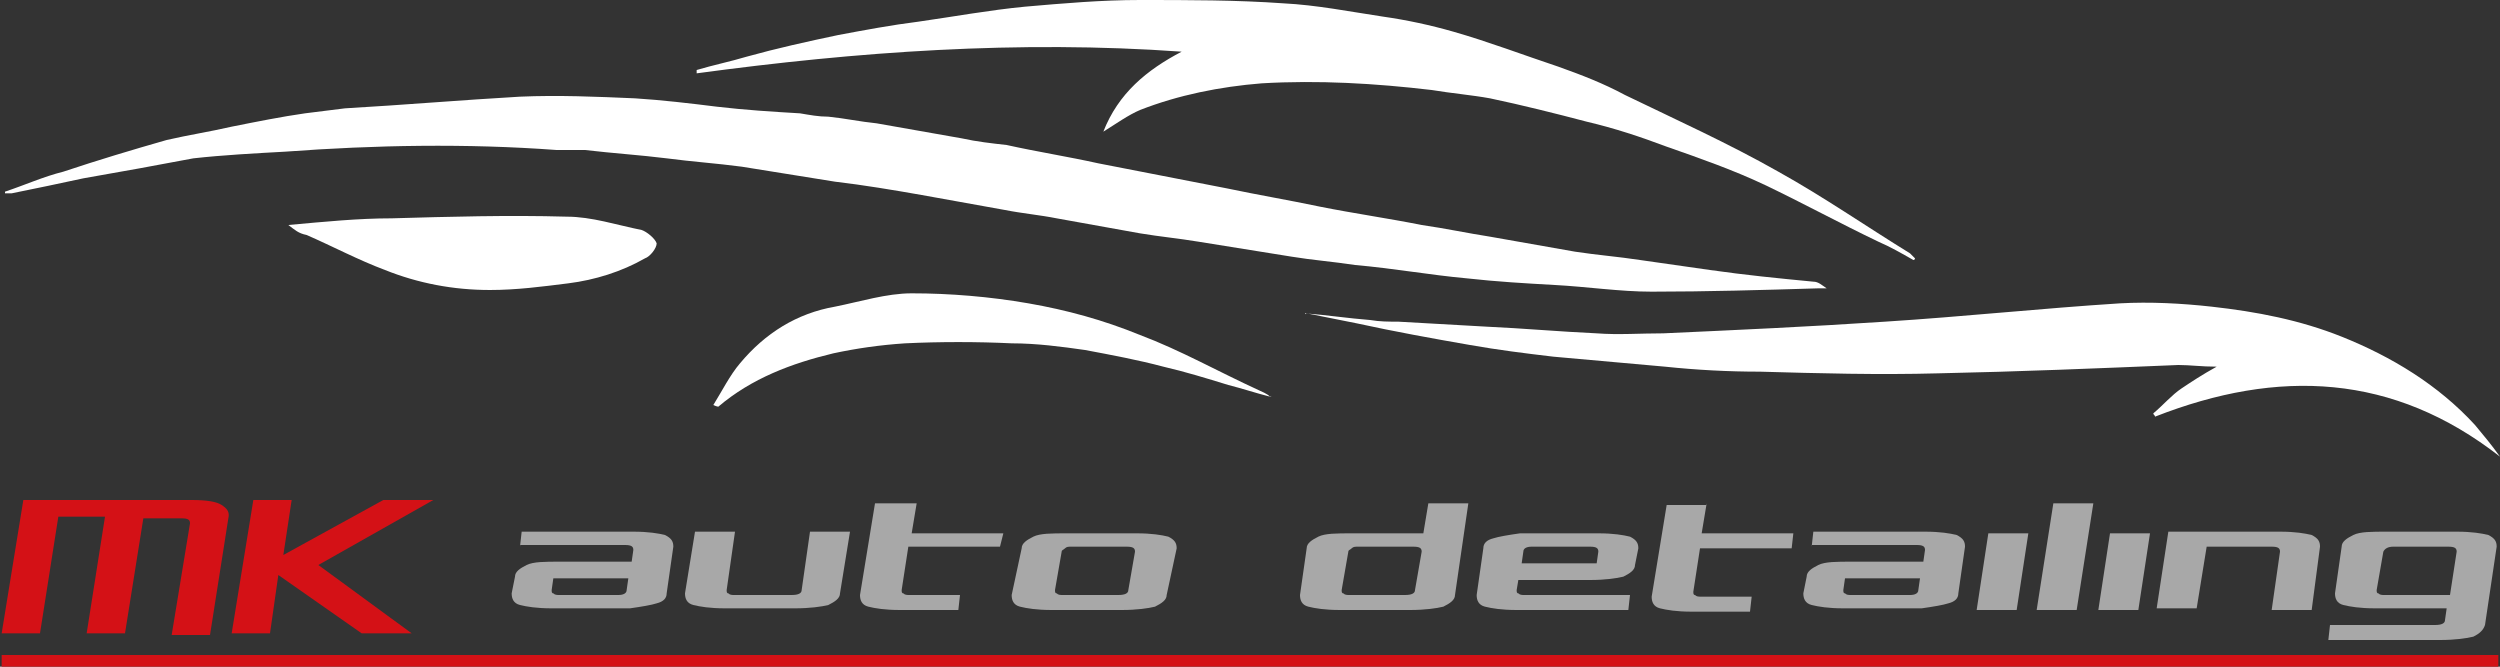
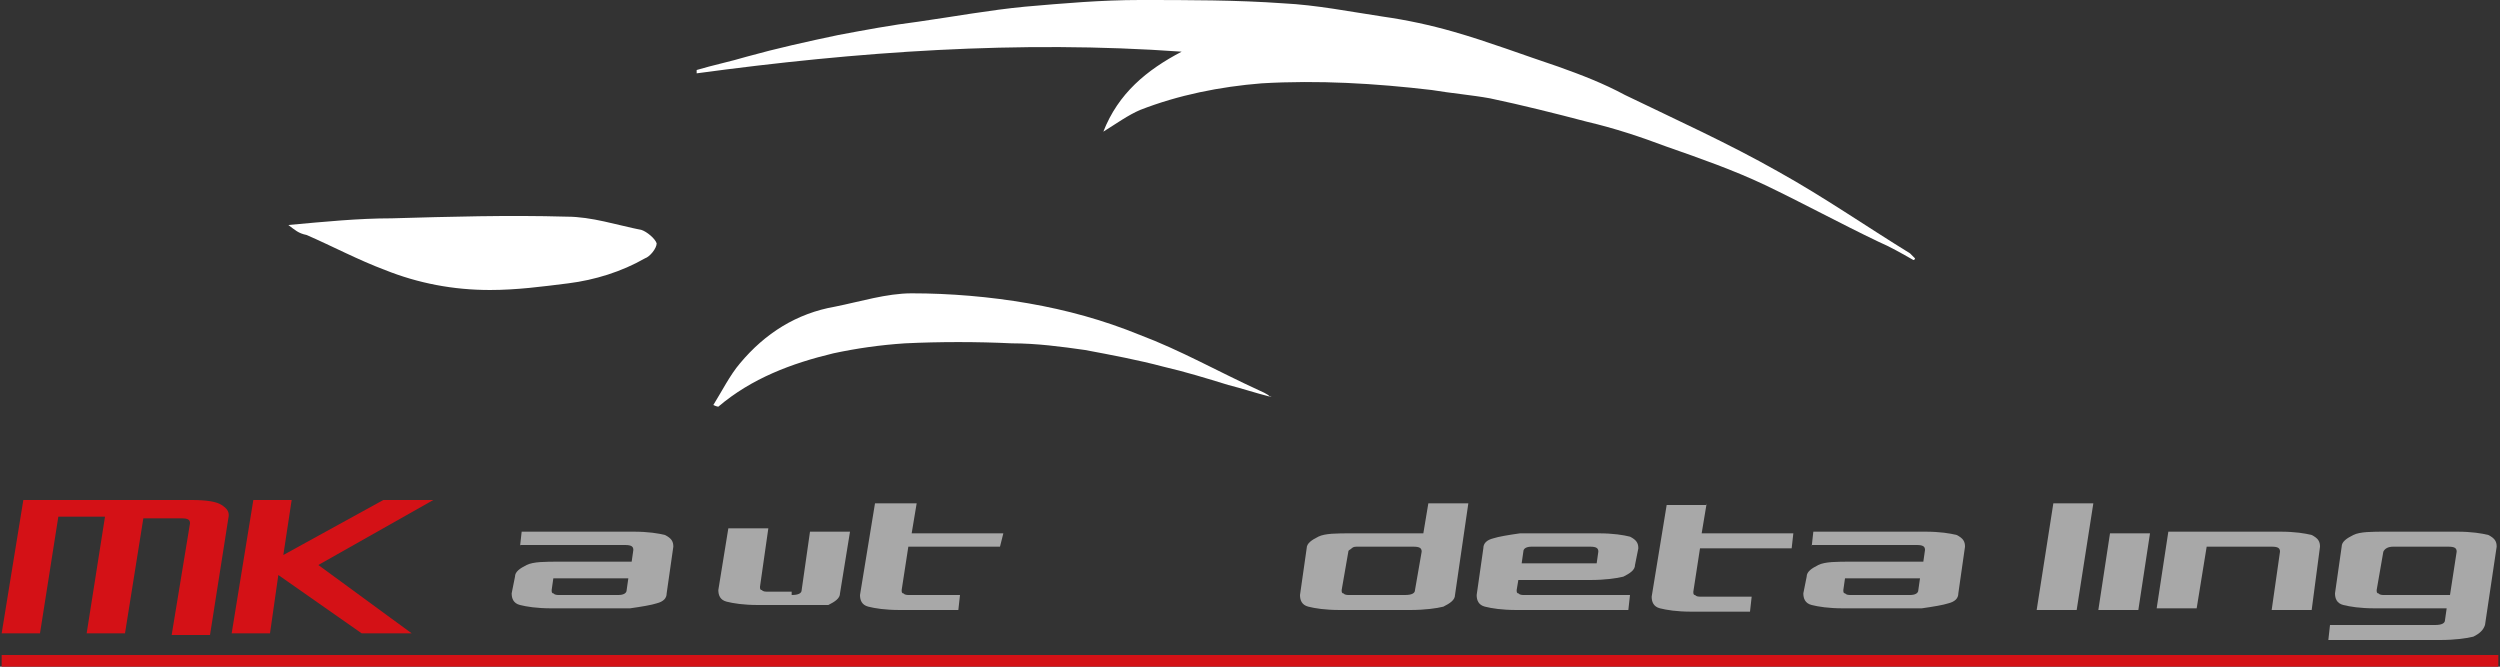
<svg xmlns="http://www.w3.org/2000/svg" version="1.1" id="Warstwa_1" x="0px" y="0px" viewBox="0 0 150 40" style="enable-background:new 0 0 150 40;" xml:space="preserve">
  <rect x="0" y="0" width="150" height="40" fill="#333333" stroke="none" />
  <style type="text/css">
	.st0{fill:#FFFFFF;}
	.st1{fill:#A8A8A8;}
	.st2{fill:#D41116;}
</style>
  <g>
    <g>
-       <path class="st0" d="M0.3,11.5c1.2-0.4,2.3-0.9,3.5-1.2C5.9,9.6,7.9,9,10,8.4c1.3-0.3,2.6-0.5,3.9-0.8c1.5-0.3,3-0.6,4.4-0.8    c0.8-0.1,1.6-0.2,2.4-0.3c3.5-0.2,7-0.5,10.5-0.7c2.3-0.1,4.6,0,6.9,0.1c1.6,0.1,3.3,0.3,4.9,0.5c1.7,0.2,3.3,0.3,5,0.4    c0.6,0.1,1.1,0.2,1.7,0.2c1,0.1,1.9,0.3,2.9,0.4c1.7,0.3,3.4,0.6,5.1,0.9c0.9,0.2,1.8,0.3,2.7,0.4c1.8,0.4,3.7,0.7,5.5,1.1    c2.6,0.5,5.1,1,7.7,1.5c1.9,0.4,3.7,0.7,5.6,1.1c2,0.4,4.1,0.7,6.1,1.1c1.4,0.2,2.8,0.5,4.1,0.7c1.7,0.3,3.4,0.6,5.1,0.9    c1.3,0.2,2.6,0.3,3.9,0.5c1.4,0.2,2.8,0.4,4.2,0.6c2.1,0.3,4.1,0.5,6.2,0.7c0.3,0,0.5,0.2,0.8,0.4c-0.2,0-0.3,0-0.5,0    c-3.3,0.1-6.7,0.2-10,0.2c-1.9,0-3.9-0.3-5.8-0.4c-1.8-0.1-3.5-0.2-5.3-0.4c-2.2-0.2-4.4-0.6-6.7-0.8c-1.3-0.2-2.6-0.3-3.8-0.5    c-1.9-0.3-3.7-0.6-5.6-0.9c-1.2-0.2-2.3-0.3-3.5-0.5c-1.7-0.3-3.3-0.6-5-0.9c-1-0.2-2.1-0.3-3.1-0.5c-1.7-0.3-3.3-0.6-5-0.9    c-1.7-0.3-3.5-0.6-5.2-0.8c-1.9-0.3-3.7-0.6-5.6-0.9c-1.5-0.2-3-0.3-4.5-0.5c-1.6-0.2-3.2-0.3-4.9-0.5c-0.5,0-1.1,0-1.7,0    c-5.4-0.4-10.9-0.3-16.3,0.1c-1.8,0.1-3.7,0.2-5.5,0.4C9.5,9.9,7.3,10.3,5,10.7c-1.4,0.3-2.8,0.6-4.3,0.9c-0.1,0-0.3,0-0.4,0    C0.3,11.6,0.3,11.5,0.3,11.5z" />
-       <path class="st0" d="M78.3,18.8c1.3,0.1,2.6,0.3,3.9,0.4c0.6,0.1,1.1,0.1,1.7,0.1c1.8,0.1,3.5,0.2,5.3,0.3    c2.2,0.1,4.4,0.3,6.6,0.4c1.3,0.1,2.6,0,4,0c4.4-0.2,8.8-0.4,13.3-0.7c4.7-0.3,9.4-0.8,14.1-1.1c1.8-0.1,3.7,0,5.5,0.2    c2.7,0.3,5.3,0.8,7.8,1.8c3,1.2,5.8,2.9,8,5.3c0.5,0.6,1,1.2,1.5,1.9c-6.4-5-13.3-5.3-20.7-2.4c0-0.1-0.1-0.1-0.1-0.2    c0.6-0.5,1.1-1.1,1.7-1.5c0.6-0.4,1.2-0.8,2.1-1.3c-0.9,0-1.6-0.1-2.3-0.1c-4.8,0.2-9.6,0.4-14.4,0.5c-3.6,0.1-7.2,0-10.7-0.1    c-1.9,0-3.8-0.1-5.7-0.3c-2.2-0.2-4.5-0.4-6.7-0.6c-1.7-0.2-3.3-0.4-5-0.7c-2.3-0.4-4.5-0.8-6.8-1.3c-1-0.2-2-0.4-3-0.6    C78.3,18.9,78.3,18.8,78.3,18.8z" />
      <path class="st0" d="M114.8,15.6c-0.7-0.4-1.4-0.8-2.1-1.1c-2.3-1.1-4.5-2.3-6.8-3.4c-1.9-0.9-3.9-1.6-5.9-2.3    c-1.6-0.6-3.1-1.1-4.8-1.5c-1.9-0.5-3.9-1-5.8-1.4c-1.1-0.2-2.3-0.3-3.5-0.5c-3.4-0.4-6.8-0.6-10.2-0.4c-2.5,0.2-5,0.7-7.3,1.6    c-0.7,0.3-1.4,0.8-2.2,1.3c0.9-2.3,2.6-3.7,4.7-4.8c-9.8-0.7-19.5,0-29.1,1.3c0-0.1,0-0.1,0-0.2c1-0.3,2-0.5,3-0.8    c1.8-0.5,3.6-0.9,5.5-1.3c1.6-0.3,3.2-0.6,4.8-0.8c2.1-0.3,4.3-0.7,6.4-0.9C63.8,0.2,66.1,0,68.4,0c2.9,0,5.8,0,8.6,0.2    C79,0.3,81,0.7,83,1c1.4,0.2,2.8,0.5,4.2,0.9c2.1,0.6,4.2,1.4,6.3,2.1c1.4,0.5,2.7,1,4,1.7c3.1,1.5,6.2,2.9,9.2,4.6    c2.7,1.5,5.3,3.3,7.9,4.9c0.1,0.1,0.2,0.2,0.3,0.3C114.9,15.5,114.9,15.6,114.8,15.6z" />
      <path class="st0" d="M17.3,13.5c2.2-0.2,4.2-0.4,6.2-0.4c3.5-0.1,7-0.2,10.5-0.1c1.5,0,3,0.5,4.5,0.8c0.3,0.1,0.8,0.5,0.9,0.8    c0,0.3-0.4,0.8-0.7,0.9c-1.4,0.8-3,1.3-4.6,1.5c-1.6,0.2-3.1,0.4-4.7,0.4c-2.2,0-4.3-0.4-6.3-1.2c-1.6-0.6-3.1-1.4-4.7-2.1    C17.9,14,17.7,13.8,17.3,13.5z" />
      <path class="st0" d="M76.2,23.8c-0.8-0.2-1.7-0.5-2.5-0.7c-1.3-0.4-2.6-0.8-3.9-1.1c-1.5-0.4-3.1-0.7-4.7-1    c-1.4-0.2-2.9-0.4-4.4-0.4c-2.1-0.1-4.3-0.1-6.4,0c-1.5,0.1-2.9,0.3-4.3,0.6c-2.5,0.6-4.9,1.5-6.9,3.2c0,0-0.1,0-0.3-0.1    c0.5-0.8,1-1.8,1.6-2.5c1.5-1.8,3.4-3,5.7-3.4c1.5-0.3,3.1-0.8,4.6-0.8c2.3,0,4.7,0.2,7,0.6c2.3,0.4,4.5,1,6.7,1.9    c2.4,0.9,4.7,2.2,7.1,3.3c0.2,0.1,0.5,0.2,0.7,0.4C76.3,23.7,76.3,23.8,76.2,23.8z" />
    </g>
    <g>
      <g>
        <path class="st1" d="M31.2,32.8l0.1-0.9H38c0.9,0,1.5,0.1,1.9,0.2c0.4,0.2,0.5,0.4,0.5,0.7l-0.4,2.8c0,0.3-0.2,0.5-0.6,0.6     c-0.3,0.1-0.9,0.2-1.6,0.3l0,0h-4.7c-0.9,0-1.5-0.1-1.9-0.2c-0.4-0.1-0.5-0.4-0.5-0.7l0.2-1c0-0.3,0.3-0.5,0.7-0.7     c0.4-0.2,1.1-0.2,2-0.2h4.3l0.1-0.7c0-0.2-0.1-0.3-0.5-0.3H31.2z M37.1,35.7c0.3,0,0.5-0.1,0.5-0.3l0.1-0.7h-4.5l-0.1,0.7     c0,0.1,0,0.2,0.1,0.2c0.1,0.1,0.2,0.1,0.4,0.1H37.1z" />
-         <path class="st1" d="M47.5,35.7c0.4,0,0.6-0.1,0.6-0.3l0.5-3.5H51l-0.6,3.7c0,0.3-0.3,0.5-0.7,0.7c-0.4,0.1-1.1,0.2-2,0.2h-4.2     c-0.9,0-1.5-0.1-1.9-0.2c-0.4-0.1-0.5-0.4-0.5-0.7l0.6-3.7h2.4l-0.5,3.5c0,0.1,0,0.2,0.1,0.2c0.1,0.1,0.2,0.1,0.4,0.1H47.5z" />
+         <path class="st1" d="M47.5,35.7c0.4,0,0.6-0.1,0.6-0.3l0.5-3.5H51l-0.6,3.7c0,0.3-0.3,0.5-0.7,0.7h-4.2     c-0.9,0-1.5-0.1-1.9-0.2c-0.4-0.1-0.5-0.4-0.5-0.7l0.6-3.7h2.4l-0.5,3.5c0,0.1,0,0.2,0.1,0.2c0.1,0.1,0.2,0.1,0.4,0.1H47.5z" />
        <path class="st1" d="M55,30.2L54.7,32h5.5L60,32.8h-5.5l-0.4,2.6c0,0.1,0,0.2,0.1,0.2c0.1,0.1,0.2,0.1,0.4,0.1h3l-0.1,0.9h-3.5     c-0.9,0-1.5-0.1-1.9-0.2c-0.4-0.1-0.5-0.4-0.5-0.7l0.9-5.5H55z" />
-         <path class="st1" d="M61.3,32.9c0-0.3,0.3-0.5,0.7-0.7c0.4-0.2,1.1-0.2,2-0.2h4.2c0.9,0,1.5,0.1,1.9,0.2c0.4,0.2,0.5,0.4,0.5,0.7     L70,35.7c0,0.3-0.3,0.5-0.7,0.7c-0.4,0.1-1.1,0.2-2,0.2h-4.2c-0.9,0-1.5-0.1-1.9-0.2c-0.4-0.1-0.5-0.4-0.5-0.7L61.3,32.9z      M67.1,35.7c0.4,0,0.6-0.1,0.6-0.3l0.4-2.3c0-0.2-0.1-0.3-0.5-0.3h-3.3c-0.2,0-0.3,0-0.4,0.1c-0.1,0.1-0.2,0.1-0.2,0.2l-0.4,2.3     c0,0.1,0,0.2,0.1,0.2c0.1,0.1,0.2,0.1,0.4,0.1H67.1z" />
        <path class="st1" d="M87.3,35.7c0,0.3-0.3,0.5-0.7,0.7c-0.4,0.1-1.1,0.2-2,0.2h-4.2c-0.9,0-1.5-0.1-1.9-0.2     c-0.4-0.1-0.5-0.4-0.5-0.7l0.4-2.8c0-0.3,0.3-0.5,0.7-0.7c0.4-0.2,1.1-0.2,2-0.2h4.3l0.3-1.8h2.4L87.3,35.7z M81.5,32.8     c-0.2,0-0.3,0-0.4,0.1C81,33,80.9,33,80.9,33.1l-0.4,2.3c0,0.1,0,0.2,0.1,0.2c0.1,0.1,0.2,0.1,0.4,0.1h3.3c0.4,0,0.6-0.1,0.6-0.3     l0.4-2.3c0-0.2-0.1-0.3-0.5-0.3H81.5z" />
        <path class="st1" d="M97.8,35.7l-0.1,0.9H91c-0.9,0-1.5-0.1-1.9-0.2c-0.4-0.1-0.5-0.4-0.5-0.7l0.4-2.8c0-0.3,0.2-0.5,0.6-0.6     c0.3-0.1,0.9-0.2,1.6-0.3l0,0h4.7c0.9,0,1.5,0.1,1.9,0.2c0.4,0.2,0.5,0.4,0.5,0.7l-0.2,1c0,0.3-0.3,0.5-0.7,0.7     c-0.4,0.1-1.1,0.2-2,0.2h-4.3L91,35.4c0,0.1,0,0.2,0.1,0.2c0.1,0.1,0.2,0.1,0.4,0.1H97.8z M91.9,32.8c-0.3,0-0.5,0.1-0.5,0.3     l-0.1,0.7h4.5l0.1-0.7c0-0.2-0.1-0.3-0.5-0.3H91.9z" />
        <path class="st1" d="M102.4,30.2l-0.3,1.8h5.5l-0.1,0.9h-5.5l-0.4,2.6c0,0.1,0,0.2,0.1,0.2c0.1,0.1,0.2,0.1,0.4,0.1h3l-0.1,0.9     h-3.5c-0.9,0-1.5-0.1-1.9-0.2c-0.4-0.1-0.5-0.4-0.5-0.7l0.9-5.5H102.4z" />
        <path class="st1" d="M108.7,32.8l0.1-0.9h6.7c0.9,0,1.5,0.1,1.9,0.2c0.4,0.2,0.5,0.4,0.5,0.7l-0.4,2.8c0,0.3-0.2,0.5-0.6,0.6     c-0.3,0.1-0.9,0.2-1.6,0.3l0,0h-4.7c-0.9,0-1.5-0.1-1.9-0.2c-0.4-0.1-0.5-0.4-0.5-0.7l0.2-1c0-0.3,0.3-0.5,0.7-0.7     c0.4-0.2,1.1-0.2,2-0.2h4.3l0.1-0.7c0-0.2-0.1-0.3-0.5-0.3H108.7z M114.6,35.7c0.3,0,0.5-0.1,0.5-0.3l0.1-0.7h-4.5l-0.1,0.7     c0,0.1,0,0.2,0.1,0.2c0.1,0.1,0.2,0.1,0.4,0.1H114.6z" />
-         <path class="st1" d="M121.7,32l-0.7,4.6h-2.4l0.7-4.6H121.7z" />
        <path class="st1" d="M124.6,36.6h-2.4l1-6.4h2.4L124.6,36.6z" />
        <path class="st1" d="M129,32l-0.7,4.6h-2.4l0.7-4.6H129z" />
        <path class="st1" d="M138.7,36.6h-2.4l0.5-3.5c0-0.2-0.1-0.3-0.5-0.3h-3.9l-0.6,3.7h-2.4l0.7-4.6h6.7c0.9,0,1.5,0.1,1.9,0.2     c0.4,0.2,0.5,0.4,0.5,0.7L138.7,36.6z" />
        <path class="st1" d="M148.4,38.2c-0.4,0.1-1.1,0.2-2,0.2h-6.7l0.1-0.9h6.3c0.4,0,0.6-0.1,0.6-0.3l0.1-0.7h-4.3     c-0.9,0-1.5-0.1-1.9-0.2c-0.4-0.1-0.5-0.4-0.5-0.7l0.4-2.8c0-0.3,0.3-0.5,0.7-0.7c0.4-0.2,1.1-0.2,2-0.2h4.2     c0.9,0,1.5,0.1,1.9,0.2c0.4,0.2,0.5,0.4,0.5,0.7l-0.7,4.7C149,37.8,148.8,38,148.4,38.2z M147,35.7l0.4-2.6     c0-0.2-0.1-0.3-0.5-0.3h-3.3c-0.3,0-0.5,0.1-0.6,0.3l-0.4,2.3c0,0.1,0,0.2,0.1,0.2c0.1,0.1,0.2,0.1,0.4,0.1H147z" />
      </g>
      <g>
        <path class="st2" d="M7.5,38H5.2l1.1-7H3.5l-1.1,7H0.1l1.3-8h10.1c0.9,0,1.5,0.1,1.8,0.3c0.3,0.2,0.5,0.4,0.4,0.8l-1.1,7h-2.3     l1.1-6.7c0-0.2-0.1-0.3-0.5-0.3H8.6L7.5,38z" />
        <path class="st2" d="M16.7,34.5L16.2,38h-2.3l1.3-8h2.3l-0.5,3.3L23,30h3l-6.9,3.9l5.6,4.1h-3L16.7,34.5z" />
      </g>
    </g>
    <rect x="0.1" y="39.3" class="st2" width="149.8" height="0.7" />
  </g>
</svg>